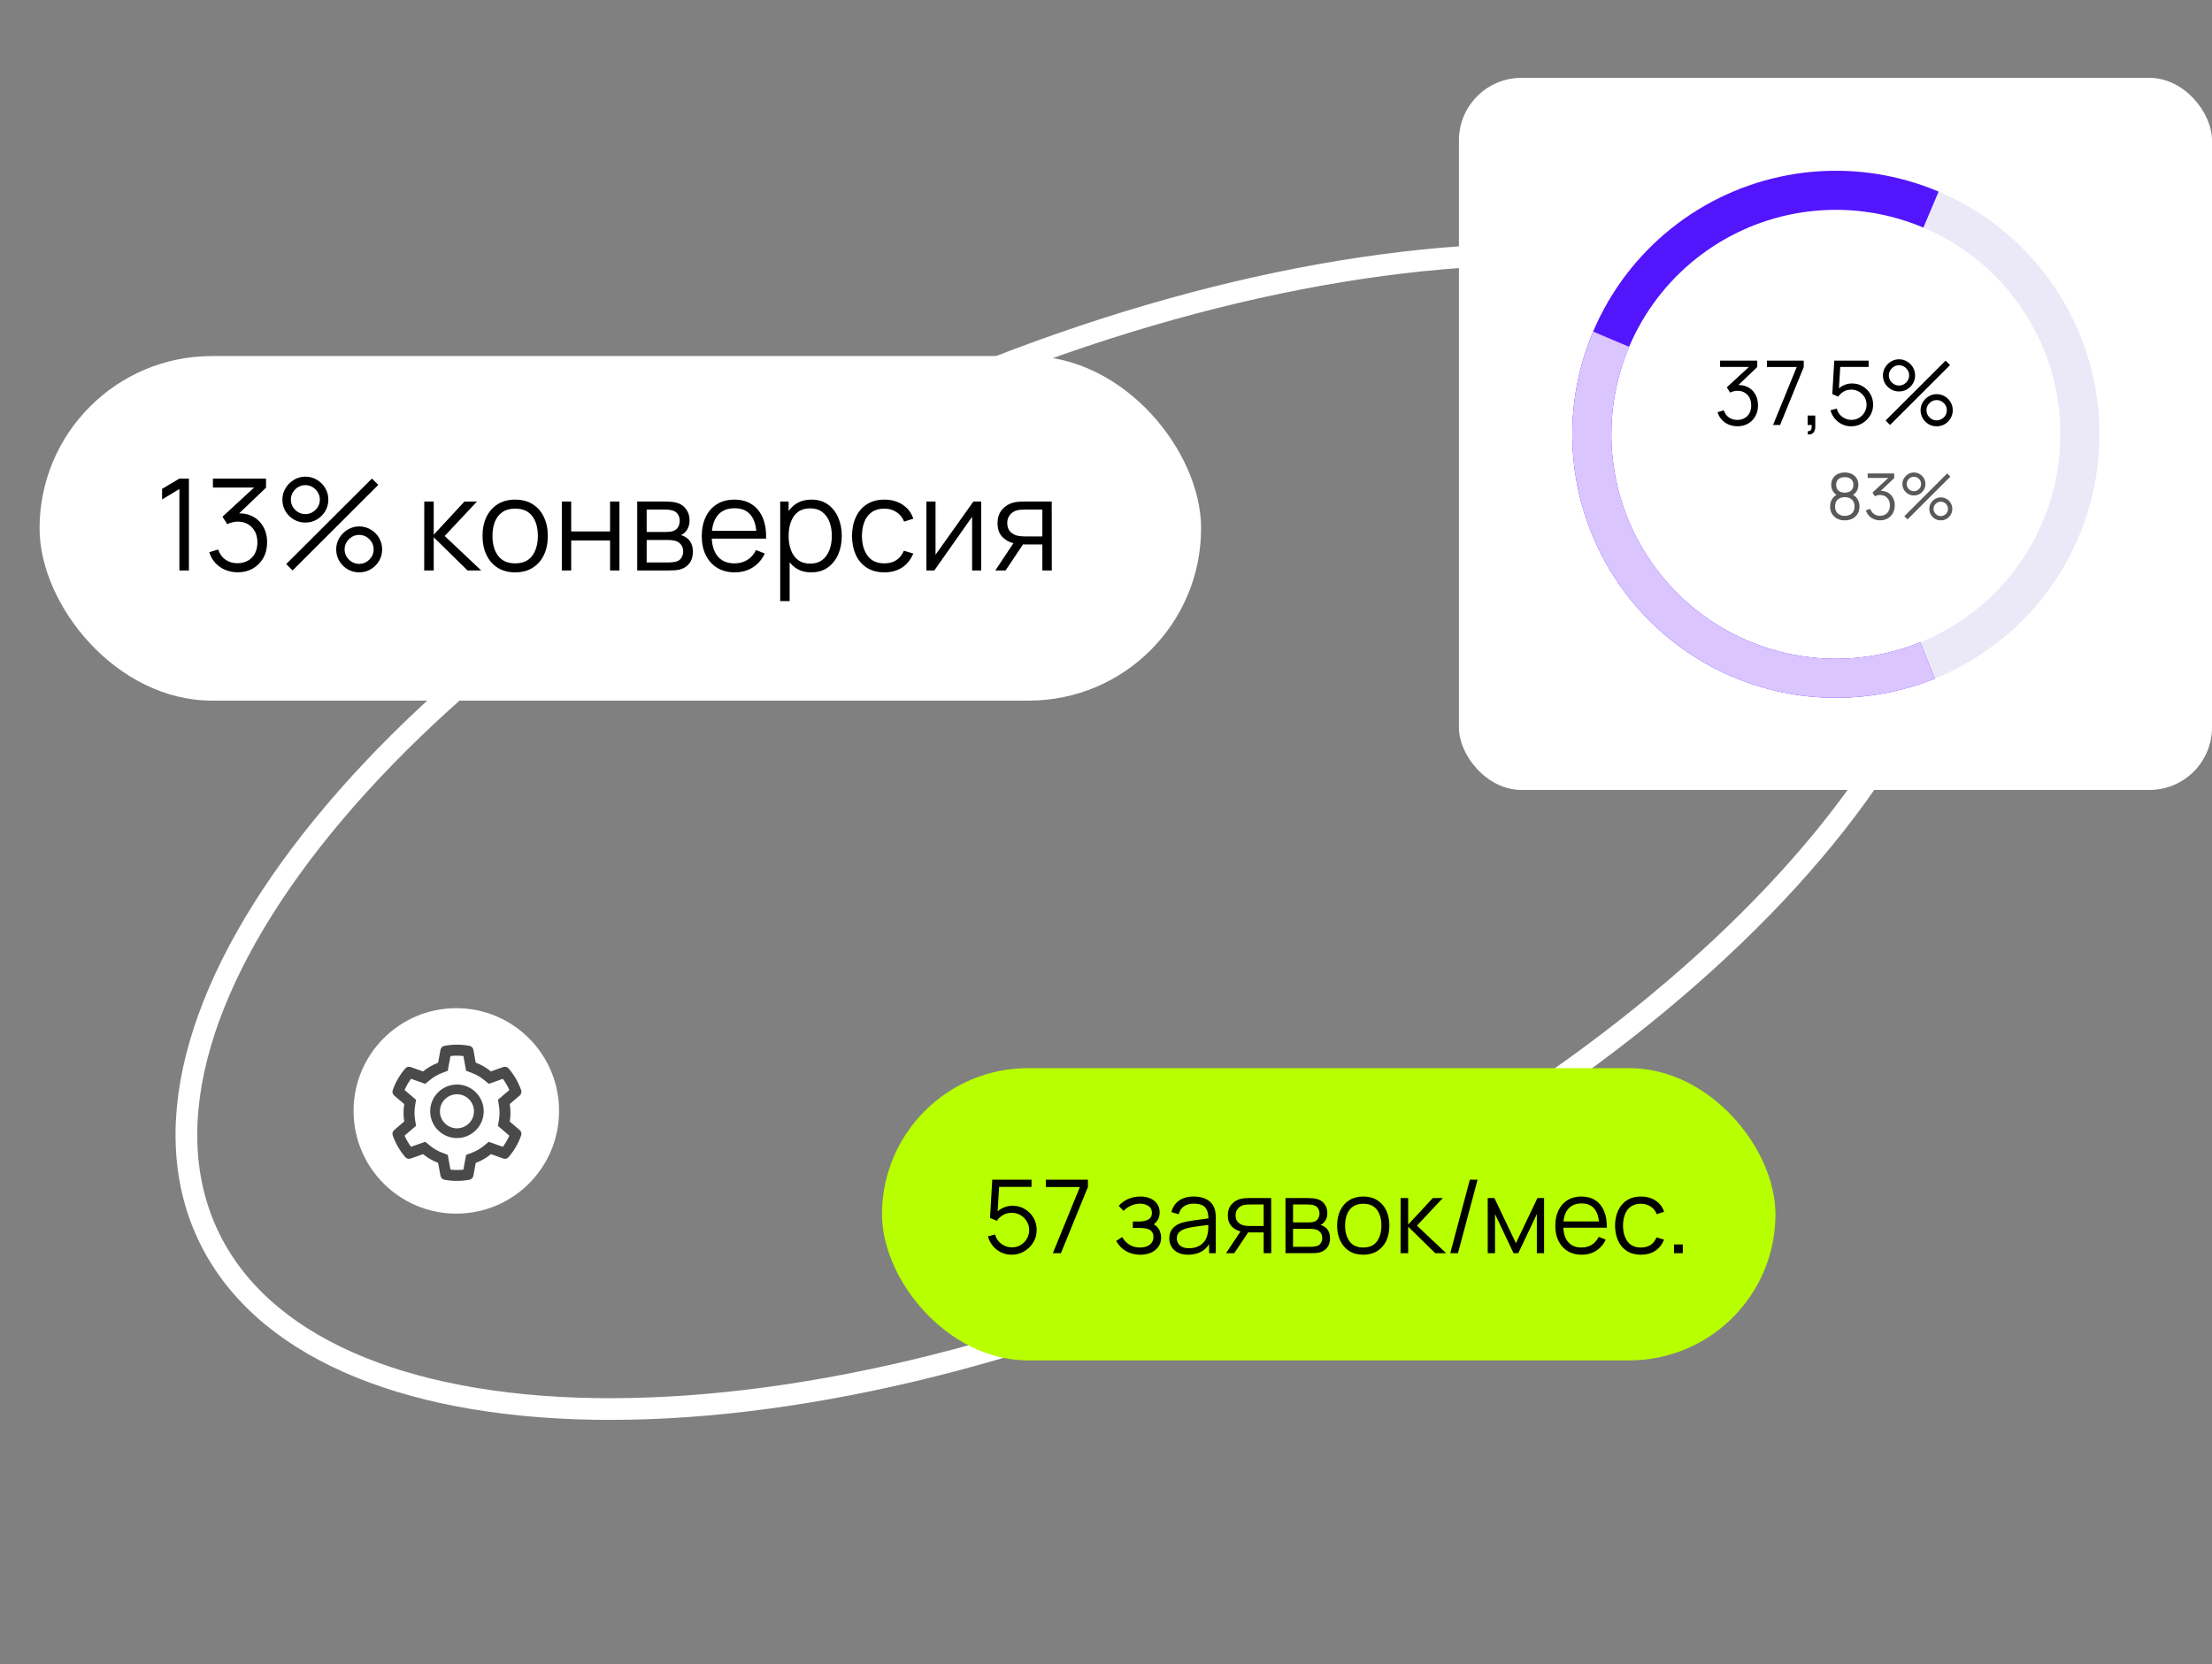
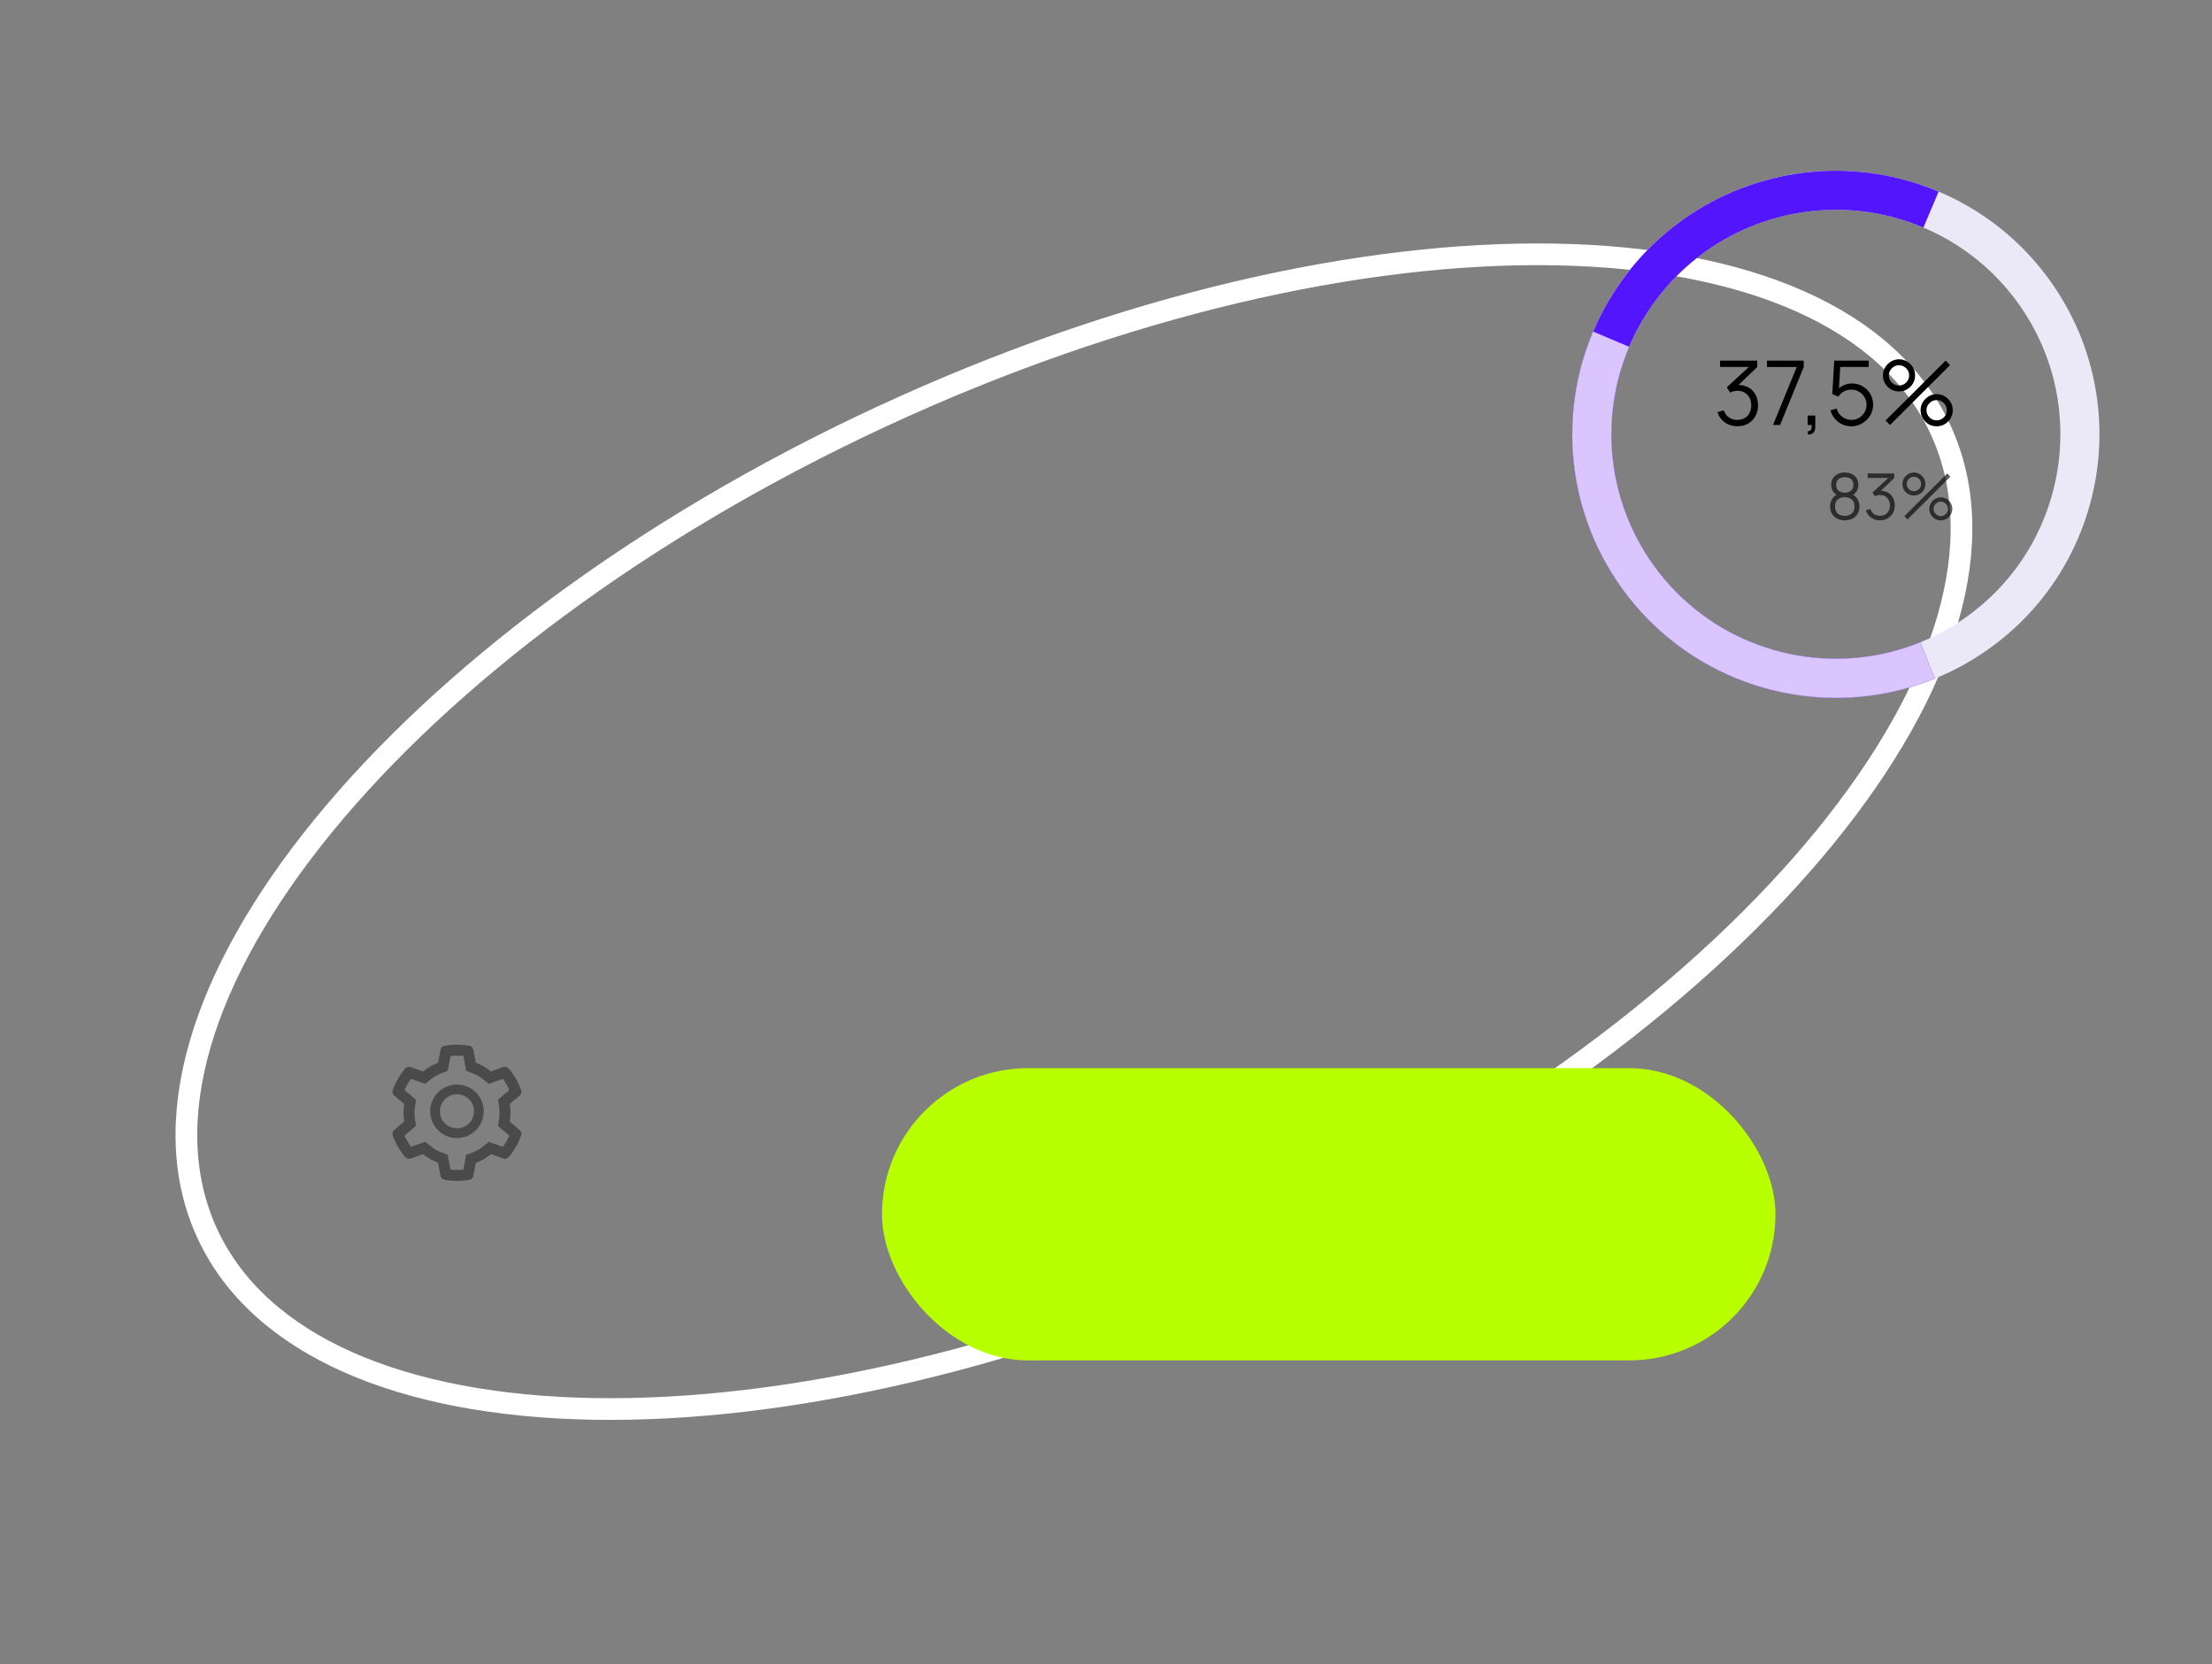
<svg xmlns="http://www.w3.org/2000/svg" width="1733" height="1304" viewBox="0 0 1733 1304" fill="none">
  <rect x="0" y="0" width="1733" height="1304" fill="#808080" stroke="none" />
  <path d="M1520.21 336.436C1560.76 423.733 1525.26 538.989 1429.56 656.232C1334.28 772.97 1181.07 889.218 992.392 976.843C803.715 1064.47 616.053 1106.53 465.383 1104.02C314.063 1101.5 203.104 1054.25 162.562 966.957C122.019 879.66 157.511 764.405 253.211 647.162C348.499 530.424 501.706 414.176 690.383 326.551C879.059 238.926 1066.72 196.867 1217.39 199.377C1368.71 201.898 1479.67 249.139 1520.21 336.436Z" stroke="white" stroke-width="17" />
-   <rect x="31" y="278.999" width="910" height="270" rx="135" fill="white" />
-   <path d="M140.55 446.999V383.199L127 391.349V383.099L140.55 374.999H148V446.999H140.55ZM186.315 448.449C182.748 448.449 179.465 447.816 176.465 446.549C173.465 445.282 170.882 443.482 168.715 441.149C166.548 438.782 164.965 435.966 163.965 432.699L170.965 430.599C172.165 434.166 174.132 436.866 176.865 438.699C179.632 440.532 182.748 441.416 186.215 441.349C189.415 441.282 192.165 440.566 194.465 439.199C196.798 437.832 198.582 435.932 199.815 433.499C201.048 431.066 201.665 428.249 201.665 425.049C201.665 420.149 200.232 416.216 197.365 413.249C194.532 410.249 190.782 408.749 186.115 408.749C184.815 408.749 183.448 408.932 182.015 409.299C180.582 409.632 179.248 410.116 178.015 410.749L174.315 404.899L202.315 379.049L203.515 382.049H166.815V374.999H208.415V382.149L184.015 405.449L183.915 402.549C188.915 401.916 193.315 402.482 197.115 404.249C200.915 406.016 203.882 408.716 206.015 412.349C208.182 415.949 209.265 420.182 209.265 425.049C209.265 429.649 208.265 433.716 206.265 437.249C204.298 440.749 201.582 443.499 198.115 445.499C194.648 447.466 190.715 448.449 186.315 448.449ZM229.238 446.999L224.238 441.999L291.388 374.999L296.388 379.949L229.238 446.999ZM281.388 448.499C278.088 448.499 275.072 447.699 272.338 446.099C269.638 444.466 267.472 442.299 265.838 439.599C264.205 436.866 263.388 433.832 263.388 430.499C263.388 427.232 264.222 424.232 265.888 421.499C267.555 418.766 269.755 416.582 272.488 414.949C275.222 413.316 278.188 412.499 281.388 412.499C284.688 412.499 287.705 413.316 290.438 414.949C293.172 416.549 295.338 418.716 296.938 421.449C298.572 424.149 299.388 427.166 299.388 430.499C299.388 433.832 298.572 436.866 296.938 439.599C295.338 442.299 293.172 444.466 290.438 446.099C287.705 447.699 284.688 448.499 281.388 448.499ZM281.388 441.849C283.422 441.849 285.305 441.332 287.038 440.299C288.772 439.266 290.155 437.899 291.188 436.199C292.222 434.466 292.738 432.566 292.738 430.499C292.738 428.432 292.222 426.549 291.188 424.849C290.155 423.116 288.772 421.732 287.038 420.699C285.305 419.666 283.422 419.149 281.388 419.149C279.322 419.149 277.422 419.666 275.688 420.699C273.988 421.732 272.605 423.116 271.538 424.849C270.505 426.549 269.988 428.432 269.988 430.499C269.988 432.566 270.505 434.466 271.538 436.199C272.605 437.899 273.988 439.266 275.688 440.299C277.422 441.332 279.322 441.849 281.388 441.849ZM239.238 409.499C235.938 409.499 232.922 408.699 230.188 407.099C227.455 405.466 225.272 403.299 223.638 400.599C222.038 397.866 221.238 394.832 221.238 391.499C221.238 388.232 222.072 385.232 223.738 382.499C225.405 379.766 227.605 377.582 230.338 375.949C233.072 374.316 236.038 373.499 239.238 373.499C242.538 373.499 245.538 374.316 248.238 375.949C250.972 377.549 253.155 379.716 254.788 382.449C256.422 385.149 257.238 388.166 257.238 391.499C257.238 394.832 256.422 397.866 254.788 400.599C253.155 403.299 250.972 405.466 248.238 407.099C245.538 408.699 242.538 409.499 239.238 409.499ZM239.238 402.849C241.305 402.849 243.188 402.332 244.888 401.299C246.622 400.266 248.005 398.899 249.038 397.199C250.072 395.466 250.588 393.566 250.588 391.499C250.588 389.432 250.072 387.549 249.038 385.849C248.005 384.116 246.622 382.732 244.888 381.699C243.188 380.666 241.305 380.149 239.238 380.149C237.172 380.149 235.272 380.666 233.538 381.699C231.838 382.732 230.472 384.116 229.438 385.849C228.405 387.549 227.888 389.432 227.888 391.499C227.888 393.566 228.405 395.466 229.438 397.199C230.472 398.899 231.838 400.266 233.538 401.299C235.272 402.332 237.172 402.849 239.238 402.849ZM332.345 446.999L332.395 392.999H339.795V418.999L363.895 392.999H373.695L348.395 419.999L376.995 446.999H366.295L339.795 420.999V446.999H332.345ZM403.577 448.499C398.211 448.499 393.627 447.282 389.827 444.849C386.027 442.416 383.111 439.049 381.077 434.749C379.044 430.449 378.027 425.516 378.027 419.949C378.027 414.282 379.061 409.316 381.127 405.049C383.194 400.782 386.127 397.466 389.927 395.099C393.761 392.699 398.311 391.499 403.577 391.499C408.977 391.499 413.577 392.716 417.377 395.149C421.211 397.549 424.127 400.899 426.127 405.199C428.161 409.466 429.177 414.382 429.177 419.949C429.177 425.616 428.161 430.599 426.127 434.899C424.094 439.166 421.161 442.499 417.327 444.899C413.494 447.299 408.911 448.499 403.577 448.499ZM403.577 441.449C409.577 441.449 414.044 439.466 416.977 435.499C419.911 431.499 421.377 426.316 421.377 419.949C421.377 413.416 419.894 408.216 416.927 404.349C413.994 400.482 409.544 398.549 403.577 398.549C399.544 398.549 396.211 399.466 393.577 401.299C390.977 403.099 389.027 405.616 387.727 408.849C386.461 412.049 385.827 415.749 385.827 419.949C385.827 426.449 387.327 431.666 390.327 435.599C393.327 439.499 397.744 441.449 403.577 441.449ZM440.157 446.999V392.999H447.507V416.449H477.957V392.999H485.307V446.999H477.957V423.499H447.507V446.999H440.157ZM499.239 446.999V392.999H521.489C522.622 392.999 523.989 393.066 525.589 393.199C527.222 393.332 528.739 393.582 530.139 393.949C533.172 394.749 535.606 396.382 537.439 398.849C539.306 401.316 540.239 404.282 540.239 407.749C540.239 409.682 539.939 411.416 539.339 412.949C538.772 414.449 537.956 415.749 536.889 416.849C536.389 417.416 535.839 417.916 535.239 418.349C534.639 418.749 534.056 419.082 533.489 419.349C534.556 419.549 535.706 420.016 536.939 420.749C538.872 421.882 540.339 423.416 541.339 425.349C542.339 427.249 542.839 429.566 542.839 432.299C542.839 435.999 541.956 439.016 540.189 441.349C538.422 443.682 536.056 445.282 533.089 446.149C531.756 446.516 530.306 446.749 528.739 446.849C527.206 446.949 525.756 446.999 524.389 446.999H499.239ZM506.639 440.749H524.039C524.739 440.749 525.622 440.699 526.689 440.599C527.756 440.466 528.706 440.299 529.539 440.099C531.506 439.599 532.939 438.599 533.839 437.099C534.772 435.566 535.239 433.899 535.239 432.099C535.239 429.732 534.539 427.799 533.139 426.299C531.772 424.766 529.939 423.832 527.639 423.499C526.872 423.332 526.072 423.232 525.239 423.199C524.406 423.166 523.656 423.149 522.989 423.149H506.639V440.749ZM506.639 416.849H521.739C522.606 416.849 523.572 416.799 524.639 416.699C525.739 416.566 526.689 416.349 527.489 416.049C529.222 415.449 530.489 414.416 531.289 412.949C532.122 411.482 532.539 409.882 532.539 408.149C532.539 406.249 532.089 404.582 531.189 403.149C530.322 401.716 529.006 400.716 527.239 400.149C526.039 399.716 524.739 399.466 523.339 399.399C521.972 399.332 521.106 399.299 520.739 399.299H506.639V416.849ZM575.655 448.499C570.388 448.499 565.821 447.332 561.955 444.999C558.121 442.666 555.138 439.382 553.005 435.149C550.871 430.916 549.805 425.949 549.805 420.249C549.805 414.349 550.855 409.249 552.955 404.949C555.055 400.649 558.005 397.332 561.805 394.999C565.638 392.666 570.155 391.499 575.355 391.499C580.688 391.499 585.238 392.732 589.005 395.199C592.771 397.632 595.621 401.132 597.555 405.699C599.488 410.266 600.371 415.716 600.205 422.049H592.705V419.449C592.571 412.449 591.055 407.166 588.155 403.599C585.288 400.032 581.088 398.249 575.555 398.249C569.755 398.249 565.305 400.132 562.205 403.899C559.138 407.666 557.605 413.032 557.605 419.999C557.605 426.799 559.138 432.082 562.205 435.849C565.305 439.582 569.688 441.449 575.355 441.449C579.221 441.449 582.588 440.566 585.455 438.799C588.355 436.999 590.638 434.416 592.305 431.049L599.155 433.699C597.021 438.399 593.871 442.049 589.705 444.649C585.571 447.216 580.888 448.499 575.655 448.499ZM555.005 422.049V415.899H596.255V422.049H555.005ZM635.551 448.499C630.584 448.499 626.384 447.249 622.951 444.749C619.517 442.216 616.917 438.799 615.151 434.499C613.384 430.166 612.501 425.316 612.501 419.949C612.501 414.482 613.384 409.616 615.151 405.349C616.951 401.049 619.584 397.666 623.051 395.199C626.517 392.732 630.784 391.499 635.851 391.499C640.784 391.499 645.017 392.749 648.551 395.249C652.084 397.749 654.784 401.149 656.651 405.449C658.551 409.749 659.501 414.582 659.501 419.949C659.501 425.349 658.551 430.199 656.651 434.499C654.751 438.799 652.017 442.216 648.451 444.749C644.884 447.249 640.584 448.499 635.551 448.499ZM611.251 470.999V392.999H617.851V433.649H618.651V470.999H611.251ZM634.801 441.649C638.567 441.649 641.701 440.699 644.201 438.799C646.701 436.899 648.567 434.316 649.801 431.049C651.067 427.749 651.701 424.049 651.701 419.949C651.701 415.882 651.084 412.216 649.851 408.949C648.617 405.682 646.734 403.099 644.201 401.199C641.701 399.299 638.517 398.349 634.651 398.349C630.884 398.349 627.751 399.266 625.251 401.099C622.784 402.932 620.934 405.482 619.701 408.749C618.467 411.982 617.851 415.716 617.851 419.949C617.851 424.116 618.467 427.849 619.701 431.149C620.934 434.416 622.801 436.982 625.301 438.849C627.801 440.716 630.967 441.649 634.801 441.649ZM692.88 448.499C687.447 448.499 682.847 447.282 679.08 444.849C675.314 442.416 672.447 439.066 670.48 434.799C668.547 430.499 667.547 425.566 667.48 419.999C667.547 414.332 668.58 409.366 670.58 405.099C672.58 400.799 675.464 397.466 679.23 395.099C682.997 392.699 687.564 391.499 692.93 391.499C698.397 391.499 703.147 392.832 707.18 395.499C711.247 398.166 714.03 401.816 715.53 406.449L708.33 408.749C707.064 405.516 705.047 403.016 702.28 401.249C699.547 399.449 696.414 398.549 692.88 398.549C688.914 398.549 685.63 399.466 683.03 401.299C680.43 403.099 678.497 405.616 677.23 408.849C675.964 412.082 675.314 415.799 675.28 419.999C675.347 426.466 676.847 431.666 679.78 435.599C682.714 439.499 687.08 441.449 692.88 441.449C696.547 441.449 699.664 440.616 702.23 438.949C704.83 437.249 706.797 434.782 708.13 431.549L715.53 433.749C713.53 438.549 710.597 442.216 706.73 444.749C702.864 447.249 698.247 448.499 692.88 448.499ZM768.752 392.999V446.999H761.602V404.949L732.002 446.999H725.802V392.999H732.952V434.699L762.602 392.999H768.752ZM816.635 446.999V426.649H804.035C802.568 426.649 801.052 426.599 799.485 426.499C797.952 426.366 796.518 426.182 795.185 425.949C791.385 425.216 788.152 423.549 785.485 420.949C782.852 418.316 781.535 414.682 781.535 410.049C781.535 405.516 782.768 401.882 785.235 399.149C787.702 396.382 790.685 394.582 794.185 393.749C795.785 393.382 797.402 393.166 799.035 393.099C800.702 393.032 802.135 392.999 803.335 392.999H823.985L824.035 446.999H816.635ZM779.785 446.999L794.835 424.349H802.985L787.835 446.999H779.785ZM803.635 420.349H816.635V399.299H803.635C802.835 399.299 801.718 399.332 800.285 399.399C798.852 399.466 797.502 399.682 796.235 400.049C795.135 400.382 794.035 400.966 792.935 401.799C791.868 402.599 790.968 403.682 790.235 405.049C789.502 406.382 789.135 408.016 789.135 409.949C789.135 412.649 789.868 414.816 791.335 416.449C792.835 418.049 794.702 419.149 796.935 419.749C798.135 420.016 799.335 420.182 800.535 420.249C801.735 420.316 802.768 420.349 803.635 420.349Z" fill="black" />
  <rect x="691" y="836.999" width="700" height="229" rx="114.5" fill="#B8FF00" />
-   <path d="M792.6 983.199C789.613 983.199 786.853 982.586 784.32 981.359C781.787 980.132 779.627 978.439 777.84 976.279C776.053 974.119 774.773 971.639 774 968.839L779.64 967.319C780.147 969.399 781.067 971.199 782.4 972.719C783.733 974.212 785.293 975.372 787.08 976.199C788.893 977.026 790.787 977.439 792.76 977.439C795.32 977.439 797.613 976.826 799.64 975.599C801.693 974.346 803.32 972.692 804.52 970.639C805.72 968.586 806.32 966.332 806.32 963.879C806.32 961.346 805.693 959.066 804.44 957.039C803.187 954.986 801.533 953.359 799.48 952.159C797.427 950.959 795.187 950.359 792.76 950.359C790.04 950.359 787.693 950.959 785.72 952.159C783.747 953.332 782.173 954.812 781 956.599L775.64 954.359L777.4 924.399H808.16V930.039H780L782.92 927.279L781.36 952.839L779.88 950.879C781.533 948.986 783.533 947.506 785.88 946.439C788.227 945.372 790.693 944.839 793.28 944.839C796.827 944.839 800.027 945.692 802.88 947.399C805.733 949.079 808 951.359 809.68 954.239C811.36 957.119 812.2 960.332 812.2 963.879C812.2 967.399 811.307 970.626 809.52 973.559C807.733 976.466 805.36 978.799 802.4 980.559C799.44 982.319 796.173 983.199 792.6 983.199ZM824.852 981.999L846.052 930.119H819.372V924.399H852.332V930.119L831.172 981.999H824.852ZM893.504 983.199C889.157 983.199 885.357 982.252 882.104 980.359C878.877 978.439 876.33 975.786 874.464 972.399L879.184 969.399C880.757 972.066 882.717 974.092 885.064 975.479C887.41 976.866 890.104 977.559 893.144 977.559C896.317 977.559 898.864 976.826 900.784 975.359C902.704 973.892 903.664 971.879 903.664 969.319C903.664 967.559 903.25 966.159 902.424 965.119C901.624 964.079 900.397 963.332 898.744 962.879C897.117 962.426 895.077 962.199 892.624 962.199H887.504V957.159H892.544C895.53 957.159 897.93 956.626 899.744 955.559C901.584 954.466 902.504 952.759 902.504 950.439C902.504 947.986 901.584 946.172 899.744 944.999C897.93 943.799 895.757 943.199 893.224 943.199C890.664 943.199 888.237 943.732 885.944 944.799C883.677 945.839 881.77 947.186 880.224 948.839L876.464 944.879C878.624 942.506 881.144 940.706 884.024 939.479C886.93 938.226 890.144 937.599 893.664 937.599C896.437 937.599 898.944 938.092 901.184 939.079C903.45 940.039 905.237 941.452 906.544 943.319C907.877 945.186 908.544 947.426 908.544 950.039C908.544 952.492 907.944 954.612 906.744 956.399C905.57 958.186 903.904 959.666 901.744 960.839L901.424 958.639C903.29 958.986 904.837 959.732 906.064 960.879C907.29 962.026 908.197 963.399 908.784 964.999C909.37 966.599 909.664 968.226 909.664 969.879C909.664 972.626 908.944 974.999 907.504 976.999C906.09 978.972 904.157 980.506 901.704 981.599C899.277 982.666 896.544 983.199 893.504 983.199ZM930.851 983.199C927.597 983.199 924.864 982.612 922.651 981.439C920.464 980.266 918.824 978.706 917.731 976.759C916.637 974.812 916.091 972.692 916.091 970.399C916.091 968.052 916.557 966.052 917.491 964.399C918.451 962.719 919.744 961.346 921.371 960.279C923.024 959.212 924.931 958.399 927.091 957.839C929.277 957.306 931.691 956.839 934.331 956.439C936.997 956.012 939.597 955.652 942.131 955.359C944.691 955.039 946.931 954.732 948.851 954.439L946.771 955.719C946.851 951.452 946.024 948.292 944.291 946.239C942.557 944.186 939.544 943.159 935.251 943.159C932.291 943.159 929.784 943.826 927.731 945.159C925.704 946.492 924.277 948.599 923.451 951.479L917.731 949.799C918.717 945.932 920.704 942.932 923.691 940.799C926.677 938.666 930.557 937.599 935.331 937.599C939.277 937.599 942.624 938.346 945.371 939.839C948.144 941.306 950.104 943.439 951.251 946.239C951.784 947.492 952.131 948.892 952.291 950.439C952.451 951.986 952.531 953.559 952.531 955.159V981.999H947.291V971.159L948.811 971.799C947.344 975.506 945.064 978.332 941.971 980.279C938.877 982.226 935.171 983.199 930.851 983.199ZM931.531 978.119C934.277 978.119 936.677 977.626 938.731 976.639C940.784 975.652 942.437 974.306 943.691 972.599C944.944 970.866 945.757 968.919 946.131 966.759C946.451 965.372 946.624 963.852 946.651 962.199C946.677 960.519 946.691 959.266 946.691 958.439L948.931 959.599C946.931 959.866 944.757 960.132 942.411 960.399C940.091 960.666 937.797 960.972 935.531 961.319C933.291 961.666 931.264 962.079 929.451 962.559C928.224 962.906 927.037 963.399 925.891 964.039C924.744 964.652 923.797 965.479 923.051 966.519C922.331 967.559 921.971 968.852 921.971 970.399C921.971 971.652 922.277 972.866 922.891 974.039C923.531 975.212 924.544 976.186 925.931 976.959C927.344 977.732 929.211 978.119 931.531 978.119ZM990.024 981.999V965.719H979.944C978.77 965.719 977.557 965.679 976.304 965.599C975.077 965.492 973.93 965.346 972.864 965.159C969.824 964.572 967.237 963.239 965.104 961.159C962.997 959.052 961.944 956.146 961.944 952.439C961.944 948.812 962.93 945.906 964.904 943.719C966.877 941.506 969.264 940.066 972.064 939.399C973.344 939.106 974.637 938.932 975.944 938.879C977.277 938.826 978.424 938.799 979.384 938.799H995.904L995.944 981.999H990.024ZM960.544 981.999L972.584 963.879H979.104L966.984 981.999H960.544ZM979.624 960.679H990.024V943.839H979.624C978.984 943.839 978.09 943.866 976.944 943.919C975.797 943.972 974.717 944.146 973.704 944.439C972.824 944.706 971.944 945.172 971.064 945.839C970.21 946.479 969.49 947.346 968.904 948.439C968.317 949.506 968.024 950.812 968.024 952.359C968.024 954.519 968.61 956.252 969.784 957.559C970.984 958.839 972.477 959.719 974.264 960.199C975.224 960.412 976.184 960.546 977.144 960.599C978.104 960.652 978.93 960.679 979.624 960.679ZM1007.12 981.999V938.799H1024.92C1025.83 938.799 1026.92 938.852 1028.2 938.959C1029.51 939.066 1030.72 939.266 1031.84 939.559C1034.27 940.199 1036.22 941.506 1037.68 943.479C1039.18 945.452 1039.92 947.826 1039.92 950.599C1039.92 952.146 1039.68 953.532 1039.2 954.759C1038.75 955.959 1038.1 956.999 1037.24 957.879C1036.84 958.332 1036.4 958.732 1035.92 959.079C1035.44 959.399 1034.98 959.666 1034.52 959.879C1035.38 960.039 1036.3 960.412 1037.28 960.999C1038.83 961.906 1040 963.132 1040.8 964.679C1041.6 966.199 1042 968.052 1042 970.239C1042 973.199 1041.3 975.612 1039.88 977.479C1038.47 979.346 1036.58 980.626 1034.2 981.319C1033.14 981.612 1031.98 981.799 1030.72 981.879C1029.5 981.959 1028.34 981.999 1027.24 981.999H1007.12ZM1013.04 976.999H1026.96C1027.52 976.999 1028.23 976.959 1029.08 976.879C1029.94 976.772 1030.7 976.639 1031.36 976.479C1032.94 976.079 1034.08 975.279 1034.8 974.079C1035.55 972.852 1035.92 971.519 1035.92 970.079C1035.92 968.186 1035.36 966.639 1034.24 965.439C1033.15 964.212 1031.68 963.466 1029.84 963.199C1029.23 963.066 1028.59 962.986 1027.92 962.959C1027.26 962.932 1026.66 962.919 1026.12 962.919H1013.04V976.999ZM1013.04 957.879H1025.12C1025.82 957.879 1026.59 957.839 1027.44 957.759C1028.32 957.652 1029.08 957.479 1029.72 957.239C1031.11 956.759 1032.12 955.932 1032.76 954.759C1033.43 953.586 1033.76 952.306 1033.76 950.919C1033.76 949.399 1033.4 948.066 1032.68 946.919C1031.99 945.772 1030.94 944.972 1029.52 944.519C1028.56 944.172 1027.52 943.972 1026.4 943.919C1025.31 943.866 1024.62 943.839 1024.32 943.839H1013.04V957.879ZM1068.02 983.199C1063.72 983.199 1060.06 982.226 1057.02 980.279C1053.98 978.332 1051.64 975.639 1050.02 972.199C1048.39 968.759 1047.58 964.812 1047.58 960.359C1047.58 955.826 1048.4 951.852 1050.06 948.439C1051.71 945.026 1054.06 942.372 1057.1 940.479C1060.16 938.559 1063.8 937.599 1068.02 937.599C1072.34 937.599 1076.02 938.572 1079.06 940.519C1082.12 942.439 1084.46 945.119 1086.06 948.559C1087.68 951.972 1088.5 955.906 1088.5 960.359C1088.5 964.892 1087.68 968.879 1086.06 972.319C1084.43 975.732 1082.08 978.399 1079.02 980.319C1075.95 982.239 1072.28 983.199 1068.02 983.199ZM1068.02 977.559C1072.82 977.559 1076.39 975.972 1078.74 972.799C1081.08 969.599 1082.26 965.452 1082.26 960.359C1082.26 955.132 1081.07 950.972 1078.7 947.879C1076.35 944.786 1072.79 943.239 1068.02 943.239C1064.79 943.239 1062.12 943.972 1060.02 945.439C1057.94 946.879 1056.38 948.892 1055.34 951.479C1054.32 954.039 1053.82 956.999 1053.82 960.359C1053.82 965.559 1055.02 969.732 1057.42 972.879C1059.82 975.999 1063.35 977.559 1068.02 977.559ZM1097.28 981.999L1097.32 938.799H1103.24V959.599L1122.52 938.799H1130.36L1110.12 960.399L1133 981.999H1124.44L1103.24 961.199V981.999H1097.28ZM1151.57 924.399H1157.61L1142.25 981.999H1136.21L1151.57 924.399ZM1165.56 981.999V938.799H1170.8L1187.64 974.159L1204.52 938.799H1209.72V981.999H1204.04V951.359L1189.52 981.999H1185.8L1171.28 951.359V981.999H1165.56ZM1239.19 983.199C1234.98 983.199 1231.33 982.266 1228.23 980.399C1225.17 978.532 1222.78 975.906 1221.07 972.519C1219.37 969.132 1218.51 965.159 1218.51 960.599C1218.51 955.879 1219.35 951.799 1221.03 948.359C1222.71 944.919 1225.07 942.266 1228.11 940.399C1231.18 938.532 1234.79 937.599 1238.95 937.599C1243.22 937.599 1246.86 938.586 1249.87 940.559C1252.89 942.506 1255.17 945.306 1256.71 948.959C1258.26 952.612 1258.97 956.972 1258.83 962.039H1252.83V959.959C1252.73 954.359 1251.51 950.132 1249.19 947.279C1246.9 944.426 1243.54 942.999 1239.11 942.999C1234.47 942.999 1230.91 944.506 1228.43 947.519C1225.98 950.532 1224.75 954.826 1224.75 960.399C1224.75 965.839 1225.98 970.066 1228.43 973.079C1230.91 976.066 1234.42 977.559 1238.95 977.559C1242.05 977.559 1244.74 976.852 1247.03 975.439C1249.35 973.999 1251.18 971.932 1252.51 969.239L1257.99 971.359C1256.29 975.119 1253.77 978.039 1250.43 980.119C1247.13 982.172 1243.38 983.199 1239.19 983.199ZM1222.67 962.039V957.119H1255.67V962.039H1222.67ZM1285.63 983.199C1281.28 983.199 1277.6 982.226 1274.59 980.279C1271.58 978.332 1269.28 975.652 1267.71 972.239C1266.16 968.799 1265.36 964.852 1265.31 960.399C1265.36 955.866 1266.19 951.892 1267.79 948.479C1269.39 945.039 1271.7 942.372 1274.71 940.479C1277.72 938.559 1281.38 937.599 1285.67 937.599C1290.04 937.599 1293.84 938.666 1297.07 940.799C1300.32 942.932 1302.55 945.852 1303.75 949.559L1297.99 951.399C1296.98 948.812 1295.36 946.812 1293.15 945.399C1290.96 943.959 1288.46 943.239 1285.63 943.239C1282.46 943.239 1279.83 943.972 1277.75 945.439C1275.67 946.879 1274.12 948.892 1273.11 951.479C1272.1 954.066 1271.58 957.039 1271.55 960.399C1271.6 965.572 1272.8 969.732 1275.15 972.879C1277.5 975.999 1280.99 977.559 1285.63 977.559C1288.56 977.559 1291.06 976.892 1293.11 975.559C1295.19 974.199 1296.76 972.226 1297.83 969.639L1303.75 971.399C1302.15 975.239 1299.8 978.172 1296.71 980.199C1293.62 982.199 1289.92 983.199 1285.63 983.199ZM1311.56 981.999V975.159H1318.4V981.999H1311.56Z" fill="black" />
-   <circle cx="357.5" cy="870.499" r="80.5" fill="white" />
-   <rect x="1143" y="61" width="590" height="558" rx="49" fill="white" />
  <path d="M1608.12 222.806C1673.02 316.586 1649.6 445.221 1555.82 510.12C1462.04 575.019 1333.41 551.605 1268.51 457.824C1203.61 364.043 1227.02 235.408 1320.81 170.509C1414.59 105.611 1543.22 129.025 1608.12 222.806ZM1293.67 440.411C1348.95 520.295 1458.53 540.239 1538.41 484.957C1618.29 429.676 1638.24 320.103 1582.96 240.219C1527.68 160.335 1418.1 140.39 1338.22 195.672C1258.33 250.953 1238.39 360.527 1293.67 440.411Z" fill="#EBE9F7" />
  <path d="M1515.86 531.702C1484.38 544.455 1450.25 549.248 1416.48 545.657C1382.71 542.067 1350.35 530.204 1322.26 511.119C1294.17 492.034 1271.22 466.316 1255.45 436.244C1239.67 406.172 1231.56 372.673 1231.82 338.715C1232.08 304.757 1240.72 271.387 1256.96 241.563C1273.2 211.739 1296.54 186.38 1324.92 167.732C1353.3 149.085 1385.85 137.725 1419.67 134.658C1453.49 131.592 1487.54 136.913 1518.81 150.152L1506.89 178.331C1480.25 167.054 1451.24 162.521 1422.43 165.134C1393.62 167.746 1365.9 177.422 1341.73 193.306C1317.55 209.191 1297.67 230.792 1283.83 256.197C1270 281.601 1262.64 310.026 1262.42 338.952C1262.2 367.878 1269.11 396.413 1282.55 422.029C1295.98 447.645 1315.53 469.552 1339.46 485.808C1363.39 502.065 1390.95 512.17 1419.72 515.229C1448.48 518.287 1477.56 514.204 1504.37 503.342L1515.86 531.702Z" fill="#5315FC" />
  <path d="M1515.86 531.702C1478.01 547.039 1436.45 550.807 1396.46 542.529C1356.47 534.251 1319.82 514.299 1291.17 485.196C1262.52 456.094 1243.13 419.148 1235.48 379.03C1227.82 338.913 1232.23 297.425 1248.15 259.815L1276.33 271.744C1262.77 303.781 1259.01 339.12 1265.53 373.293C1272.06 407.466 1288.57 438.937 1312.97 463.727C1337.38 488.517 1368.59 505.512 1402.66 512.564C1436.73 519.615 1472.12 516.406 1504.37 503.342L1515.86 531.702Z" fill="#DBC5FF" />
  <path d="M1361.26 334.015C1358.76 334.015 1356.46 333.572 1354.36 332.685C1352.26 331.798 1350.46 330.538 1348.94 328.905C1347.42 327.248 1346.31 325.277 1345.61 322.99L1350.51 321.52C1351.35 324.017 1352.73 325.907 1354.64 327.19C1356.58 328.473 1358.76 329.092 1361.19 329.045C1363.43 328.998 1365.35 328.497 1366.96 327.54C1368.6 326.583 1369.85 325.253 1370.71 323.55C1371.57 321.847 1372 319.875 1372 317.635C1372 314.205 1371 311.452 1368.99 309.375C1367.01 307.275 1364.39 306.225 1361.12 306.225C1360.21 306.225 1359.25 306.353 1358.25 306.61C1357.25 306.843 1356.31 307.182 1355.45 307.625L1352.86 303.53L1372.46 285.435L1373.3 287.535H1347.61V282.6H1376.73V287.605L1359.65 303.915L1359.58 301.885C1363.08 301.442 1366.16 301.838 1368.82 303.075C1371.48 304.312 1373.56 306.202 1375.05 308.745C1376.57 311.265 1377.32 314.228 1377.32 317.635C1377.32 320.855 1376.62 323.702 1375.22 326.175C1373.85 328.625 1371.95 330.55 1369.52 331.95C1367.09 333.327 1364.34 334.015 1361.26 334.015ZM1389.1 333L1407.65 287.605H1384.31V282.6H1413.15V287.605L1394.63 333H1389.1ZM1416.19 340.315L1416.51 337.76C1417.44 337.83 1418.12 337.643 1418.54 337.2C1418.96 336.757 1419.22 336.162 1419.31 335.415C1419.4 334.668 1419.43 333.863 1419.38 333H1416.19V325.615H1422.18V334.4C1422.18 336.547 1421.63 338.157 1420.53 339.23C1419.46 340.303 1418.01 340.665 1416.19 340.315ZM1450.36 334.05C1447.75 334.05 1445.33 333.513 1443.12 332.44C1440.9 331.367 1439.01 329.885 1437.45 327.995C1435.88 326.105 1434.76 323.935 1434.09 321.485L1439.02 320.155C1439.47 321.975 1440.27 323.55 1441.44 324.88C1442.6 326.187 1443.97 327.202 1445.53 327.925C1447.12 328.648 1448.78 329.01 1450.5 329.01C1452.74 329.01 1454.75 328.473 1456.52 327.4C1458.32 326.303 1459.74 324.857 1460.79 323.06C1461.84 321.263 1462.37 319.292 1462.37 317.145C1462.37 314.928 1461.82 312.933 1460.72 311.16C1459.63 309.363 1458.18 307.94 1456.38 306.89C1454.59 305.84 1452.63 305.315 1450.5 305.315C1448.12 305.315 1446.07 305.84 1444.34 306.89C1442.62 307.917 1441.24 309.212 1440.21 310.775L1435.52 308.815L1437.06 282.6H1463.98V287.535H1439.34L1441.89 285.12L1440.53 307.485L1439.23 305.77C1440.68 304.113 1442.43 302.818 1444.48 301.885C1446.54 300.952 1448.69 300.485 1450.96 300.485C1454.06 300.485 1456.86 301.232 1459.36 302.725C1461.85 304.195 1463.84 306.19 1465.31 308.71C1466.78 311.23 1467.51 314.042 1467.51 317.145C1467.51 320.225 1466.73 323.048 1465.17 325.615C1463.6 328.158 1461.53 330.2 1458.94 331.74C1456.35 333.28 1453.49 334.05 1450.36 334.05ZM1480.79 333L1477.29 329.5L1524.29 282.6L1527.79 286.065L1480.79 333ZM1517.29 334.05C1514.98 334.05 1512.87 333.49 1510.96 332.37C1509.07 331.227 1507.55 329.71 1506.41 327.82C1505.26 325.907 1504.69 323.783 1504.69 321.45C1504.69 319.163 1505.28 317.063 1506.44 315.15C1507.61 313.237 1509.15 311.708 1511.06 310.565C1512.98 309.422 1515.05 308.85 1517.29 308.85C1519.6 308.85 1521.71 309.422 1523.63 310.565C1525.54 311.685 1527.06 313.202 1528.18 315.115C1529.32 317.005 1529.89 319.117 1529.89 321.45C1529.89 323.783 1529.32 325.907 1528.18 327.82C1527.06 329.71 1525.54 331.227 1523.63 332.37C1521.71 333.49 1519.6 334.05 1517.29 334.05ZM1517.29 329.395C1518.72 329.395 1520.03 329.033 1521.25 328.31C1522.46 327.587 1523.43 326.63 1524.15 325.44C1524.88 324.227 1525.24 322.897 1525.24 321.45C1525.24 320.003 1524.88 318.685 1524.15 317.495C1523.43 316.282 1522.46 315.313 1521.25 314.59C1520.03 313.867 1518.72 313.505 1517.29 313.505C1515.85 313.505 1514.52 313.867 1513.3 314.59C1512.11 315.313 1511.14 316.282 1510.4 317.495C1509.67 318.685 1509.31 320.003 1509.31 321.45C1509.31 322.897 1509.67 324.227 1510.4 325.44C1511.14 326.63 1512.11 327.587 1513.3 328.31C1514.52 329.033 1515.85 329.395 1517.29 329.395ZM1487.79 306.75C1485.48 306.75 1483.37 306.19 1481.45 305.07C1479.54 303.927 1478.01 302.41 1476.87 300.52C1475.75 298.607 1475.19 296.483 1475.19 294.15C1475.19 291.863 1475.77 289.763 1476.94 287.85C1478.1 285.937 1479.64 284.408 1481.56 283.265C1483.47 282.122 1485.55 281.55 1487.79 281.55C1490.1 281.55 1492.2 282.122 1494.09 283.265C1496 284.385 1497.53 285.902 1498.67 287.815C1499.82 289.705 1500.39 291.817 1500.39 294.15C1500.39 296.483 1499.82 298.607 1498.67 300.52C1497.53 302.41 1496 303.927 1494.09 305.07C1492.2 306.19 1490.1 306.75 1487.79 306.75ZM1487.79 302.095C1489.23 302.095 1490.55 301.733 1491.74 301.01C1492.96 300.287 1493.92 299.33 1494.65 298.14C1495.37 296.927 1495.73 295.597 1495.73 294.15C1495.73 292.703 1495.37 291.385 1494.65 290.195C1493.92 288.982 1492.96 288.013 1491.74 287.29C1490.55 286.567 1489.23 286.205 1487.79 286.205C1486.34 286.205 1485.01 286.567 1483.8 287.29C1482.61 288.013 1481.65 288.982 1480.93 290.195C1480.2 291.385 1479.84 292.703 1479.84 294.15C1479.84 295.597 1480.2 296.927 1480.93 298.14C1481.65 299.33 1482.61 300.287 1483.8 301.01C1485.01 301.733 1486.34 302.095 1487.79 302.095Z" fill="black" />
  <path d="M1445.29 407.75C1443.04 407.75 1441.05 407.3 1439.31 406.4C1437.6 405.5 1436.25 404.242 1435.26 402.625C1434.3 400.992 1433.81 399.083 1433.81 396.9C1433.81 394.667 1434.36 392.683 1435.44 390.95C1436.52 389.2 1438.17 387.875 1440.39 386.975L1440.34 388.425C1438.49 387.742 1437.08 386.625 1436.11 385.075C1435.15 383.525 1434.66 381.808 1434.66 379.925C1434.66 377.925 1435.12 376.208 1436.04 374.775C1436.96 373.325 1438.21 372.208 1439.79 371.425C1441.39 370.642 1443.22 370.25 1445.29 370.25C1447.36 370.25 1449.19 370.642 1450.79 371.425C1452.39 372.208 1453.65 373.325 1454.56 374.775C1455.48 376.208 1455.94 377.925 1455.94 379.925C1455.94 381.808 1455.47 383.517 1454.54 385.05C1453.62 386.583 1452.21 387.708 1450.31 388.425L1450.19 386.975C1452.41 387.858 1454.06 389.175 1455.16 390.925C1456.28 392.675 1456.84 394.667 1456.84 396.9C1456.84 399.083 1456.35 400.992 1455.36 402.625C1454.38 404.242 1453.02 405.5 1451.29 406.4C1449.56 407.3 1447.56 407.75 1445.29 407.75ZM1445.29 404.225C1447.56 404.225 1449.4 403.6 1450.81 402.35C1452.23 401.083 1452.94 399.267 1452.94 396.9C1452.94 394.5 1452.24 392.683 1450.84 391.45C1449.44 390.2 1447.59 389.575 1445.29 389.575C1442.99 389.575 1441.15 390.2 1439.76 391.45C1438.38 392.683 1437.69 394.5 1437.69 396.9C1437.69 399.267 1438.39 401.083 1439.79 402.35C1441.19 403.6 1443.02 404.225 1445.29 404.225ZM1445.29 386.025C1447.29 386.025 1448.91 385.517 1450.16 384.5C1451.41 383.467 1452.04 381.942 1452.04 379.925C1452.04 377.908 1451.41 376.4 1450.16 375.4C1448.91 374.383 1447.29 373.875 1445.29 373.875C1443.29 373.875 1441.66 374.383 1440.41 375.4C1439.18 376.4 1438.56 377.908 1438.56 379.925C1438.56 381.942 1439.18 383.467 1440.41 384.5C1441.66 385.517 1443.29 386.025 1445.29 386.025ZM1472.99 407.725C1471.21 407.725 1469.57 407.408 1468.07 406.775C1466.57 406.142 1465.28 405.242 1464.19 404.075C1463.11 402.892 1462.32 401.483 1461.82 399.85L1465.32 398.8C1465.92 400.583 1466.9 401.933 1468.27 402.85C1469.65 403.767 1471.21 404.208 1472.94 404.175C1474.54 404.142 1475.92 403.783 1477.07 403.1C1478.24 402.417 1479.13 401.467 1479.74 400.25C1480.36 399.033 1480.67 397.625 1480.67 396.025C1480.67 393.575 1479.95 391.608 1478.52 390.125C1477.1 388.625 1475.23 387.875 1472.89 387.875C1472.24 387.875 1471.56 387.967 1470.84 388.15C1470.13 388.317 1469.46 388.558 1468.84 388.875L1466.99 385.95L1480.99 373.025L1481.59 374.525H1463.24V371H1484.04V374.575L1471.84 386.225L1471.79 384.775C1474.29 384.458 1476.49 384.742 1478.39 385.625C1480.29 386.508 1481.78 387.858 1482.84 389.675C1483.93 391.475 1484.47 393.592 1484.47 396.025C1484.47 398.325 1483.97 400.358 1482.97 402.125C1481.99 403.875 1480.63 405.25 1478.89 406.25C1477.16 407.233 1475.19 407.725 1472.99 407.725ZM1494.46 407L1491.96 404.5L1525.53 371L1528.03 373.475L1494.46 407ZM1520.53 407.75C1518.88 407.75 1517.37 407.35 1516.01 406.55C1514.66 405.733 1513.57 404.65 1512.76 403.3C1511.94 401.933 1511.53 400.417 1511.53 398.75C1511.53 397.117 1511.95 395.617 1512.78 394.25C1513.61 392.883 1514.71 391.792 1516.08 390.975C1517.45 390.158 1518.93 389.75 1520.53 389.75C1522.18 389.75 1523.69 390.158 1525.06 390.975C1526.42 391.775 1527.51 392.858 1528.31 394.225C1529.12 395.575 1529.53 397.083 1529.53 398.75C1529.53 400.417 1529.12 401.933 1528.31 403.3C1527.51 404.65 1526.42 405.733 1525.06 406.55C1523.69 407.35 1522.18 407.75 1520.53 407.75ZM1520.53 404.425C1521.55 404.425 1522.49 404.167 1523.36 403.65C1524.22 403.133 1524.91 402.45 1525.43 401.6C1525.95 400.733 1526.21 399.783 1526.21 398.75C1526.21 397.717 1525.95 396.775 1525.43 395.925C1524.91 395.058 1524.22 394.367 1523.36 393.85C1522.49 393.333 1521.55 393.075 1520.53 393.075C1519.5 393.075 1518.55 393.333 1517.68 393.85C1516.83 394.367 1516.14 395.058 1515.61 395.925C1515.09 396.775 1514.83 397.717 1514.83 398.75C1514.83 399.783 1515.09 400.733 1515.61 401.6C1516.14 402.45 1516.83 403.133 1517.68 403.65C1518.55 404.167 1519.5 404.425 1520.53 404.425ZM1499.46 388.25C1497.81 388.25 1496.3 387.85 1494.93 387.05C1493.56 386.233 1492.47 385.15 1491.66 383.8C1490.86 382.433 1490.46 380.917 1490.46 379.25C1490.46 377.617 1490.87 376.117 1491.71 374.75C1492.54 373.383 1493.64 372.292 1495.01 371.475C1496.37 370.658 1497.86 370.25 1499.46 370.25C1501.11 370.25 1502.61 370.658 1503.96 371.475C1505.32 372.275 1506.41 373.358 1507.23 374.725C1508.05 376.075 1508.46 377.583 1508.46 379.25C1508.46 380.917 1508.05 382.433 1507.23 383.8C1506.41 385.15 1505.32 386.233 1503.96 387.05C1502.61 387.85 1501.11 388.25 1499.46 388.25ZM1499.46 384.925C1500.49 384.925 1501.43 384.667 1502.28 384.15C1503.15 383.633 1503.84 382.95 1504.36 382.1C1504.87 381.233 1505.13 380.283 1505.13 379.25C1505.13 378.217 1504.87 377.275 1504.36 376.425C1503.84 375.558 1503.15 374.867 1502.28 374.35C1501.43 373.833 1500.49 373.575 1499.46 373.575C1498.42 373.575 1497.47 373.833 1496.61 374.35C1495.76 374.867 1495.07 375.558 1494.56 376.425C1494.04 377.275 1493.78 378.217 1493.78 379.25C1493.78 380.283 1494.04 381.233 1494.56 382.1C1495.07 382.95 1495.76 383.633 1496.61 384.15C1497.47 384.667 1498.42 384.925 1499.46 384.925Z" fill="black" fill-opacity="0.65" />
  <path d="M407.182 885.546L399.378 878.874C399.747 876.61 399.938 874.299 399.938 871.987C399.938 869.676 399.747 867.365 399.378 865.101L407.182 858.429C407.77 857.925 408.192 857.254 408.389 856.505C408.587 855.756 408.553 854.964 408.29 854.235L408.182 853.926C406.034 847.921 402.817 842.355 398.687 837.496L398.472 837.246C397.971 836.657 397.304 836.233 396.557 836.031C395.811 835.829 395.02 835.858 394.291 836.114L384.605 839.557C381.03 836.626 377.039 834.315 372.726 832.695L370.856 822.568C370.715 821.806 370.345 821.105 369.796 820.558C369.247 820.011 368.544 819.644 367.782 819.506L367.46 819.446C361.253 818.326 354.724 818.326 348.517 819.446L348.195 819.506C347.433 819.644 346.73 820.011 346.181 820.558C345.632 821.105 345.262 821.806 345.121 822.568L343.239 832.742C338.96 834.363 334.976 836.673 331.444 839.581L321.686 836.114C320.957 835.856 320.166 835.826 319.419 836.028C318.672 836.231 318.004 836.655 317.505 837.246L317.29 837.496C313.165 842.359 309.948 847.924 307.795 853.926L307.687 854.235C307.151 855.725 307.592 857.393 308.795 858.429L316.694 865.173C316.325 867.412 316.146 869.7 316.146 871.975C316.146 874.263 316.325 876.55 316.694 878.778L308.795 885.522C308.207 886.026 307.785 886.697 307.588 887.446C307.39 888.195 307.424 888.987 307.687 889.716L307.795 890.025C309.951 896.03 313.144 901.57 317.29 906.455L317.505 906.705C318.006 907.294 318.673 907.718 319.42 907.92C320.166 908.122 320.957 908.093 321.686 907.837L331.444 904.37C334.994 907.289 338.962 909.6 343.239 911.208L345.121 921.383C345.262 922.145 345.632 922.846 346.181 923.393C346.73 923.94 347.433 924.307 348.195 924.445L348.517 924.505C354.781 925.631 361.196 925.631 367.46 924.505L367.782 924.445C368.544 924.307 369.247 923.94 369.796 923.393C370.345 922.846 370.715 922.145 370.856 921.383L372.726 911.256C377.037 909.64 381.051 907.321 384.605 904.394L394.291 907.837C395.02 908.095 395.811 908.125 396.558 907.923C397.305 907.72 397.973 907.296 398.472 906.705L398.687 906.455C402.833 901.558 406.026 896.03 408.182 890.025L408.29 889.716C408.826 888.25 408.385 886.582 407.182 885.546V885.546ZM390.919 866.507C391.217 868.306 391.372 870.153 391.372 871.999C391.372 873.846 391.217 875.693 390.919 877.492L390.133 882.269L399.032 889.882C397.683 892.991 395.98 895.933 393.957 898.651L382.901 894.731L379.16 897.805C376.312 900.14 373.143 901.975 369.712 903.262L365.173 904.966L363.04 916.522C359.675 916.903 356.278 916.903 352.913 916.522L350.78 904.942L346.277 903.214C342.881 901.927 339.724 900.093 336.901 897.769L333.16 894.684L322.032 898.639C320.006 895.911 318.315 892.968 316.956 889.87L325.952 882.186L325.177 877.42C324.891 875.645 324.736 873.81 324.736 871.999C324.736 870.176 324.879 868.354 325.177 866.578L325.952 861.813L316.956 854.128C318.303 851.019 320.006 848.088 322.032 845.359L333.16 849.315L336.901 846.229C339.724 843.906 342.881 842.071 346.277 840.784L350.792 839.081L352.925 827.5C356.273 827.119 359.692 827.119 363.052 827.5L365.185 839.057L369.724 840.761C373.143 842.047 376.324 843.882 379.172 846.217L382.913 849.291L393.969 845.371C395.994 848.1 397.686 851.042 399.044 854.14L390.145 861.753L390.919 866.507ZM358 849.839C346.42 849.839 337.032 859.227 337.032 870.808C337.032 882.388 346.42 891.777 358 891.777C369.581 891.777 378.969 882.388 378.969 870.808C378.969 859.227 369.581 849.839 358 849.839ZM367.436 880.244C366.199 881.485 364.728 882.469 363.109 883.14C361.489 883.811 359.753 884.154 358 884.152C354.438 884.152 351.09 882.758 348.564 880.244C347.323 879.006 346.339 877.535 345.668 875.916C344.998 874.297 344.654 872.561 344.657 870.808C344.657 867.246 346.051 863.898 348.564 861.372C351.09 858.846 354.438 857.464 358 857.464C361.563 857.464 364.911 858.846 367.436 861.372C368.678 862.61 369.662 864.08 370.332 865.7C371.003 867.319 371.347 869.055 371.344 870.808C371.344 874.37 369.95 877.718 367.436 880.244Z" fill="#4A4A4A" />
</svg>